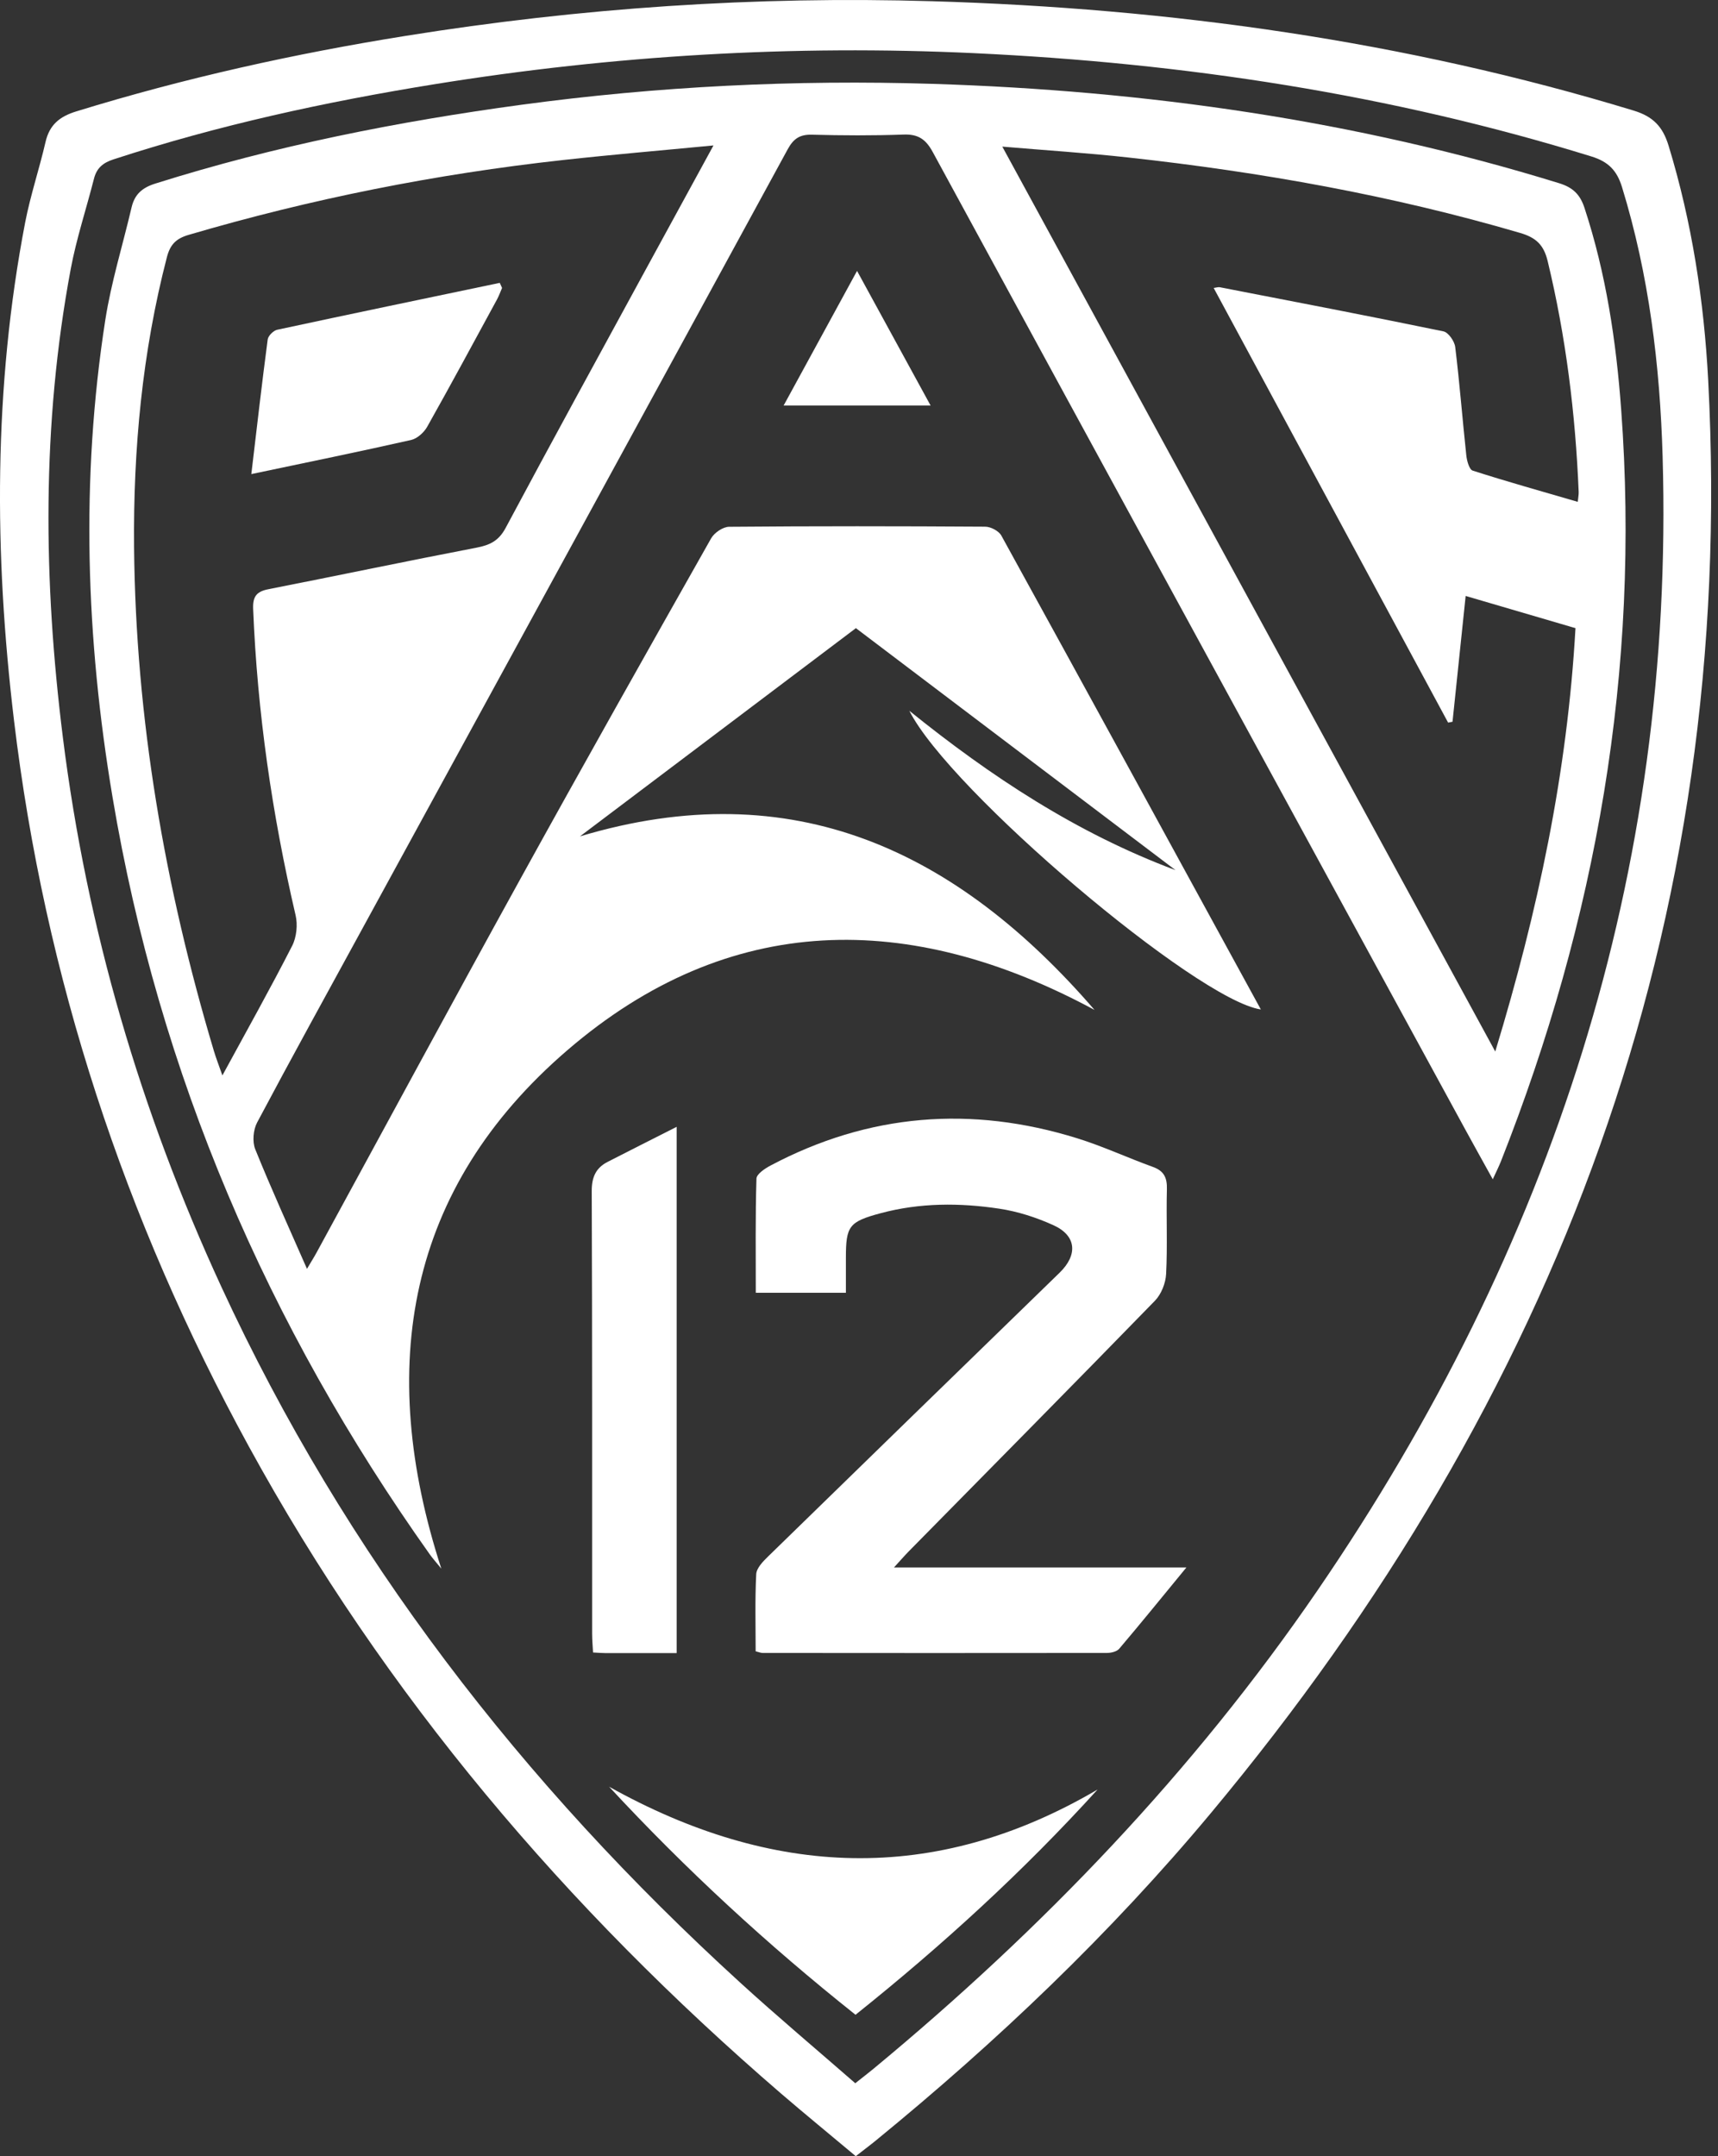
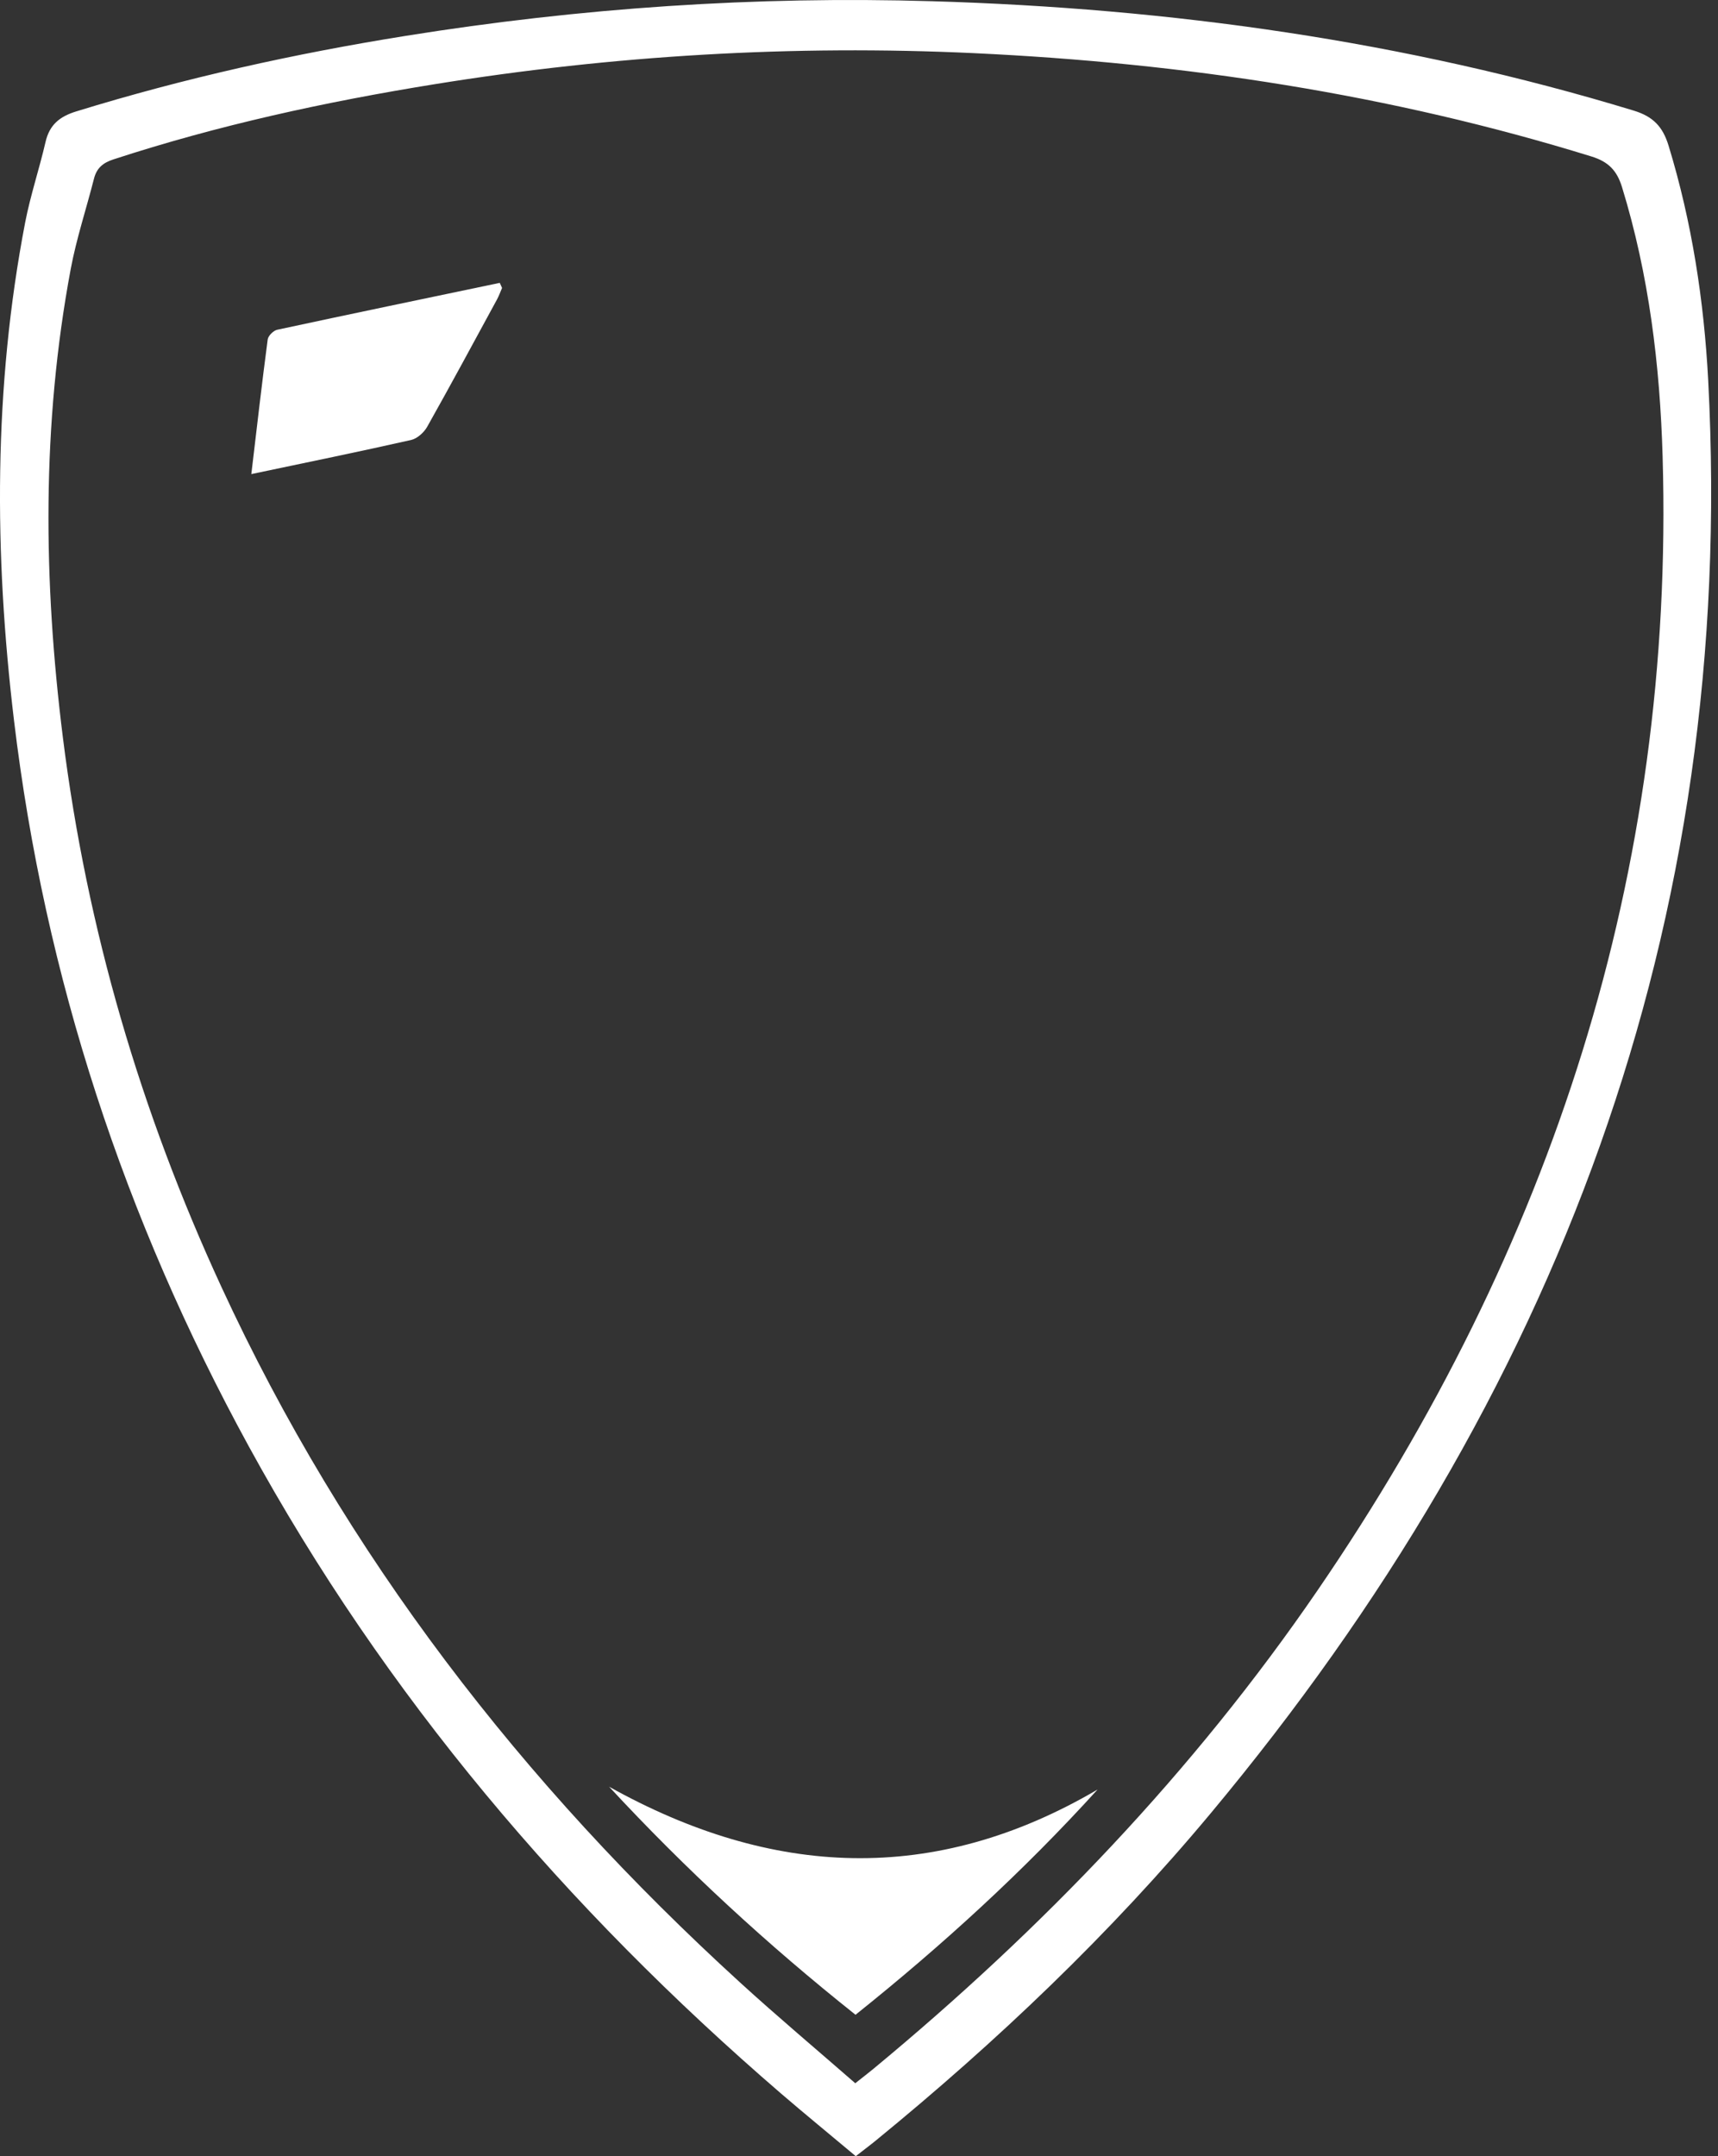
<svg xmlns="http://www.w3.org/2000/svg" width="51" height="64" viewBox="0 0 51 64" fill="none">
  <rect x="0" y="0" width="51" height="64" fill="#333333" stroke="none" />
  <path d="M25.404 64C24.651 63.369 23.911 62.764 23.186 62.141C16.809 56.647 11.432 50.329 7.381 42.923C3.696 36.184 1.328 29.014 0.415 21.378C-0.176 16.436 -0.196 11.505 0.748 6.598C0.904 5.795 1.168 5.012 1.352 4.213C1.469 3.705 1.77 3.459 2.26 3.308C5.47 2.318 8.74 1.593 12.054 1.063C17.223 0.235 22.429 -0.12 27.663 0.036C34.741 0.245 41.705 1.214 48.498 3.283C49.074 3.459 49.359 3.757 49.532 4.321C50.227 6.595 50.584 8.929 50.709 11.289C51.559 27.464 46.214 41.502 35.945 53.817C32.963 57.393 29.603 60.591 26 63.535C25.817 63.685 25.626 63.826 25.404 64ZM25.389 61.835C25.62 61.652 25.77 61.538 25.915 61.418C30.944 57.259 35.428 52.588 39.121 47.193C46.061 37.055 49.715 25.907 49.356 13.55C49.277 10.842 48.952 8.16 48.15 5.552C47.998 5.058 47.744 4.8 47.248 4.646C41.276 2.798 35.15 1.87 28.92 1.578C23.549 1.326 18.206 1.643 12.898 2.5C9.669 3.021 6.48 3.714 3.365 4.732C3.054 4.833 2.87 4.99 2.79 5.303C2.563 6.196 2.27 7.077 2.1 7.982C1.235 12.604 1.285 17.244 1.867 21.893C2.578 27.574 4.174 33.001 6.57 38.193C10.248 46.163 15.511 52.954 21.972 58.847C23.083 59.861 24.235 60.828 25.389 61.835Z" fill="white" />
-   <path d="M17.215 24.826C23.554 22.923 28.416 25.262 32.492 29.977C27.01 27.02 21.646 27.04 16.842 31.173C12.082 35.267 11.152 40.561 13.101 46.561C12.936 46.359 12.842 46.254 12.761 46.141C7.94 39.353 4.722 31.888 3.341 23.663C2.55 18.957 2.39 14.228 3.126 9.497C3.302 8.369 3.646 7.269 3.906 6.155C3.997 5.768 4.221 5.571 4.61 5.449C8.162 4.329 11.799 3.608 15.483 3.109C19.531 2.562 23.6 2.362 27.681 2.489C34.004 2.688 40.223 3.566 46.283 5.438C46.688 5.563 46.903 5.766 47.035 6.166C47.676 8.115 47.977 10.128 48.126 12.161C48.695 19.877 47.389 27.299 44.555 34.474C44.494 34.626 44.42 34.773 44.314 35.004C44.016 34.465 43.76 34.007 43.509 33.547C38.234 23.872 32.955 14.198 27.691 4.516C27.483 4.133 27.258 3.978 26.822 3.994C25.915 4.027 25.006 4.022 24.099 3.998C23.741 3.989 23.554 4.119 23.385 4.428C19.186 12.136 14.976 19.84 10.768 27.544C9.719 29.466 8.66 31.384 7.633 33.318C7.517 33.536 7.487 33.888 7.577 34.112C8.048 35.279 8.57 36.424 9.113 37.662C9.249 37.431 9.33 37.305 9.401 37.173C11.408 33.492 13.399 29.803 15.423 26.133C17.296 22.736 19.201 19.357 21.11 15.98C21.205 15.812 21.462 15.637 21.645 15.636C24.179 15.614 26.713 15.617 29.247 15.633C29.41 15.634 29.65 15.759 29.726 15.898C32.3 20.574 34.858 25.26 37.429 29.963C35.532 29.686 28.192 23.472 26.994 21.097C29.405 23.042 31.967 24.734 34.896 25.828C31.744 23.442 28.591 21.055 25.408 18.645C22.693 20.693 19.955 22.759 17.216 24.826H17.215ZM21.179 4.317C19.601 4.469 18.152 4.591 16.707 4.751C12.94 5.165 9.239 5.902 5.601 6.971C5.226 7.081 5.052 7.257 4.954 7.635C4.222 10.457 3.954 13.334 3.98 16.235C4.027 21.336 4.89 26.313 6.349 31.193C6.413 31.407 6.495 31.616 6.602 31.921C7.333 30.577 8.027 29.339 8.672 28.076C8.804 27.819 8.841 27.449 8.775 27.167C8.078 24.174 7.639 21.149 7.515 18.078C7.5 17.716 7.607 17.56 7.96 17.491C10.023 17.085 12.081 16.653 14.145 16.256C14.541 16.18 14.804 16.055 15.009 15.672C16.379 13.107 17.778 10.556 19.169 8.001C19.814 6.817 20.46 5.635 21.179 4.319V4.317ZM44.388 31.21C45.655 27.047 46.529 22.922 46.769 18.645C45.67 18.324 44.599 18.009 43.509 17.689C43.373 18.994 43.245 20.209 43.119 21.423C43.076 21.431 43.031 21.44 42.988 21.448C40.671 17.154 38.355 12.861 36.029 8.548C36.113 8.537 36.165 8.516 36.212 8.526C38.426 8.955 40.642 9.38 42.85 9.836C42.996 9.866 43.178 10.128 43.199 10.3C43.33 11.369 43.413 12.443 43.528 13.515C43.545 13.676 43.615 13.936 43.718 13.969C44.74 14.297 45.774 14.586 46.837 14.896C46.849 14.764 46.868 14.681 46.864 14.6C46.768 12.286 46.487 10 45.942 7.744C45.825 7.263 45.592 7.051 45.129 6.915C41.324 5.799 37.44 5.108 33.506 4.676C32.273 4.54 31.035 4.461 29.754 4.352C34.639 13.317 39.488 22.218 44.387 31.21H44.388Z" fill="white" />
-   <path d="M25.113 38.373H22.436C22.436 37.231 22.422 36.108 22.456 34.984C22.46 34.849 22.707 34.684 22.873 34.596C25.791 33.05 28.834 32.811 31.972 33.785C32.737 34.022 33.469 34.364 34.225 34.637C34.556 34.756 34.649 34.959 34.64 35.298C34.618 36.137 34.66 36.977 34.617 37.814C34.603 38.088 34.473 38.416 34.284 38.61C31.859 41.102 29.413 43.573 26.974 46.051C26.857 46.17 26.748 46.297 26.538 46.526H35.219C34.487 47.416 33.865 48.185 33.225 48.938C33.153 49.024 32.984 49.063 32.859 49.063C29.451 49.068 26.043 49.066 22.634 49.063C22.587 49.063 22.538 49.04 22.432 49.014C22.432 48.255 22.41 47.489 22.449 46.725C22.458 46.543 22.651 46.346 22.801 46.2C25.682 43.388 28.569 40.584 31.454 37.778C32.003 37.244 31.956 36.676 31.27 36.366C30.762 36.136 30.211 35.958 29.662 35.876C28.488 35.699 27.306 35.699 26.146 36.01C25.202 36.263 25.111 36.391 25.111 37.337C25.111 37.661 25.111 37.984 25.111 38.375L25.113 38.373Z" fill="white" />
-   <path d="M20.087 49.067C19.331 49.067 18.648 49.067 17.964 49.067C17.863 49.067 17.763 49.058 17.605 49.049C17.595 48.859 17.578 48.679 17.578 48.499C17.577 44.119 17.583 39.739 17.566 35.358C17.564 34.945 17.686 34.667 18.038 34.487C18.682 34.156 19.328 33.832 20.087 33.447V49.068V49.067Z" fill="white" />
-   <path d="M32.584 53.115C30.386 55.537 27.987 57.732 25.397 59.803C22.78 57.722 20.344 55.475 18.082 53.034C22.905 55.724 27.727 55.968 32.584 53.116V53.115Z" fill="white" />
-   <path d="M23.262 12.038C23.979 10.723 24.686 9.429 25.442 8.041C26.192 9.412 26.891 10.692 27.626 12.038H23.262Z" fill="white" />
+   <path d="M32.584 53.115C30.386 55.537 27.987 57.732 25.397 59.803C22.78 57.722 20.344 55.475 18.082 53.034C22.905 55.724 27.727 55.968 32.584 53.116V53.115" fill="white" />
  <path d="M7.461 14.072C7.622 12.714 7.773 11.393 7.947 10.075C7.962 9.966 8.116 9.813 8.229 9.788C10.429 9.315 12.633 8.857 14.836 8.396C14.858 8.447 14.881 8.496 14.904 8.547C14.854 8.662 14.812 8.781 14.753 8.89C14.067 10.151 13.386 11.416 12.682 12.667C12.587 12.836 12.388 13.017 12.206 13.059C10.675 13.405 9.136 13.72 7.461 14.072Z" fill="white" />
</svg>